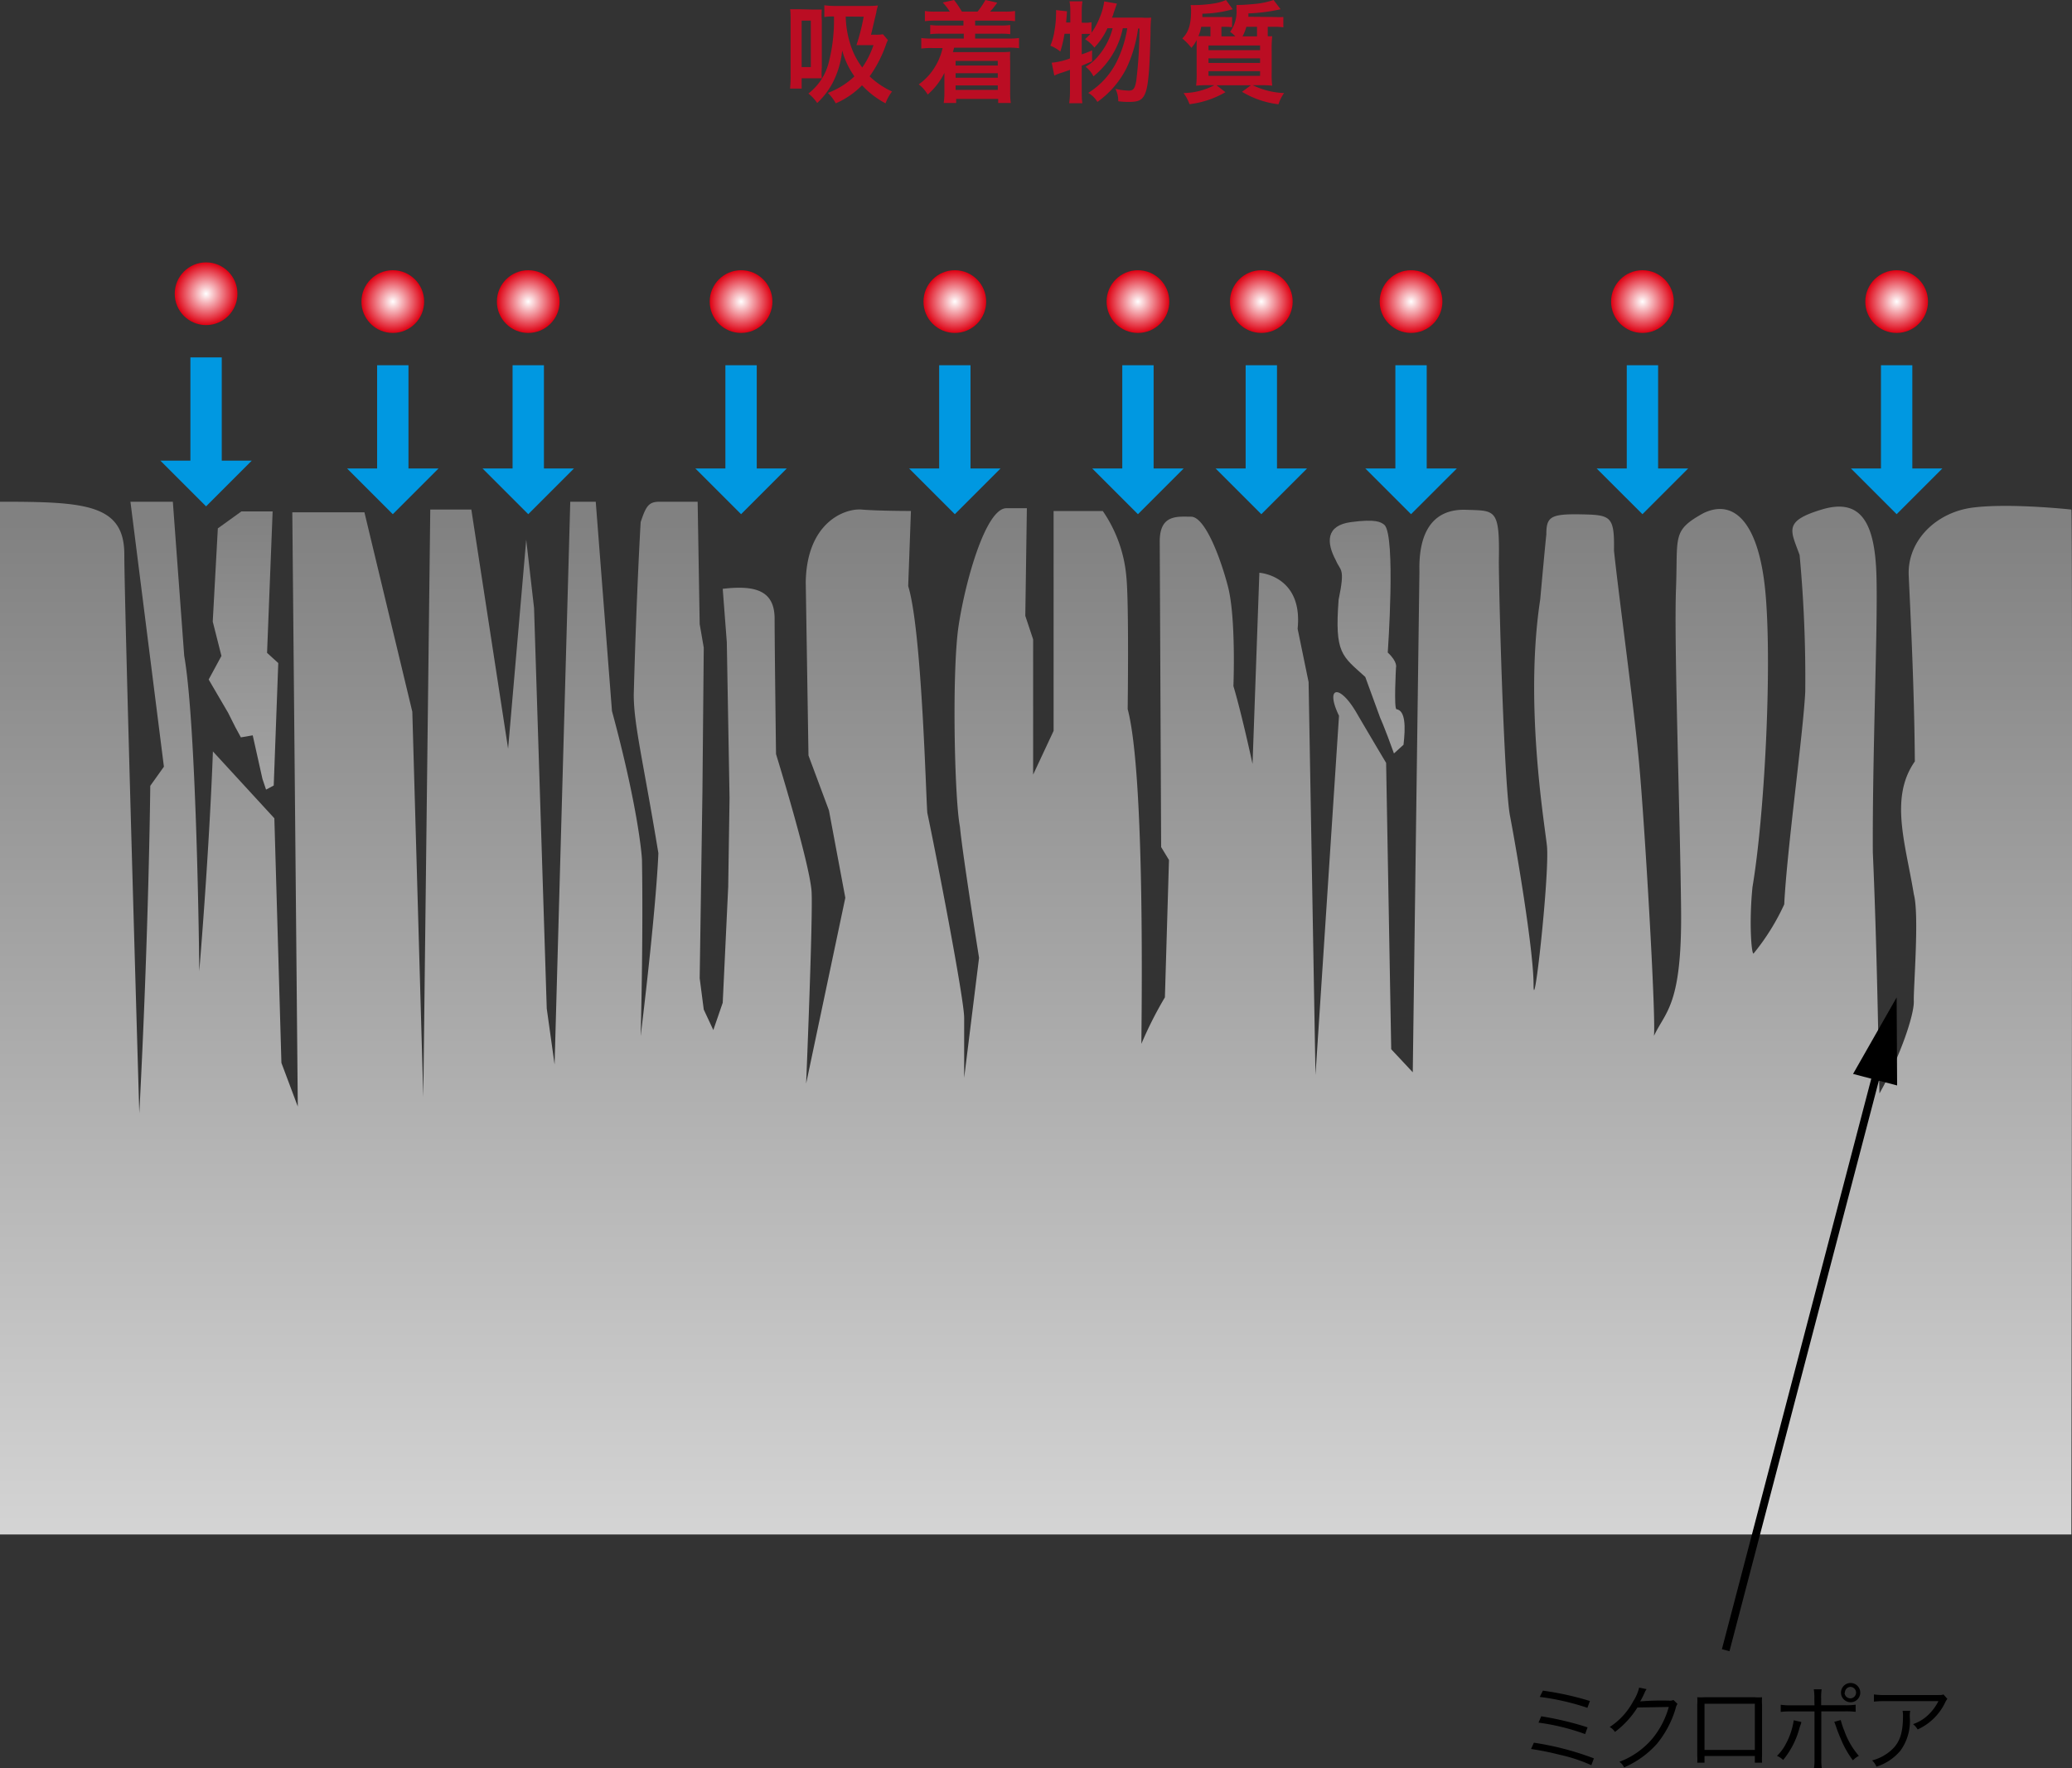
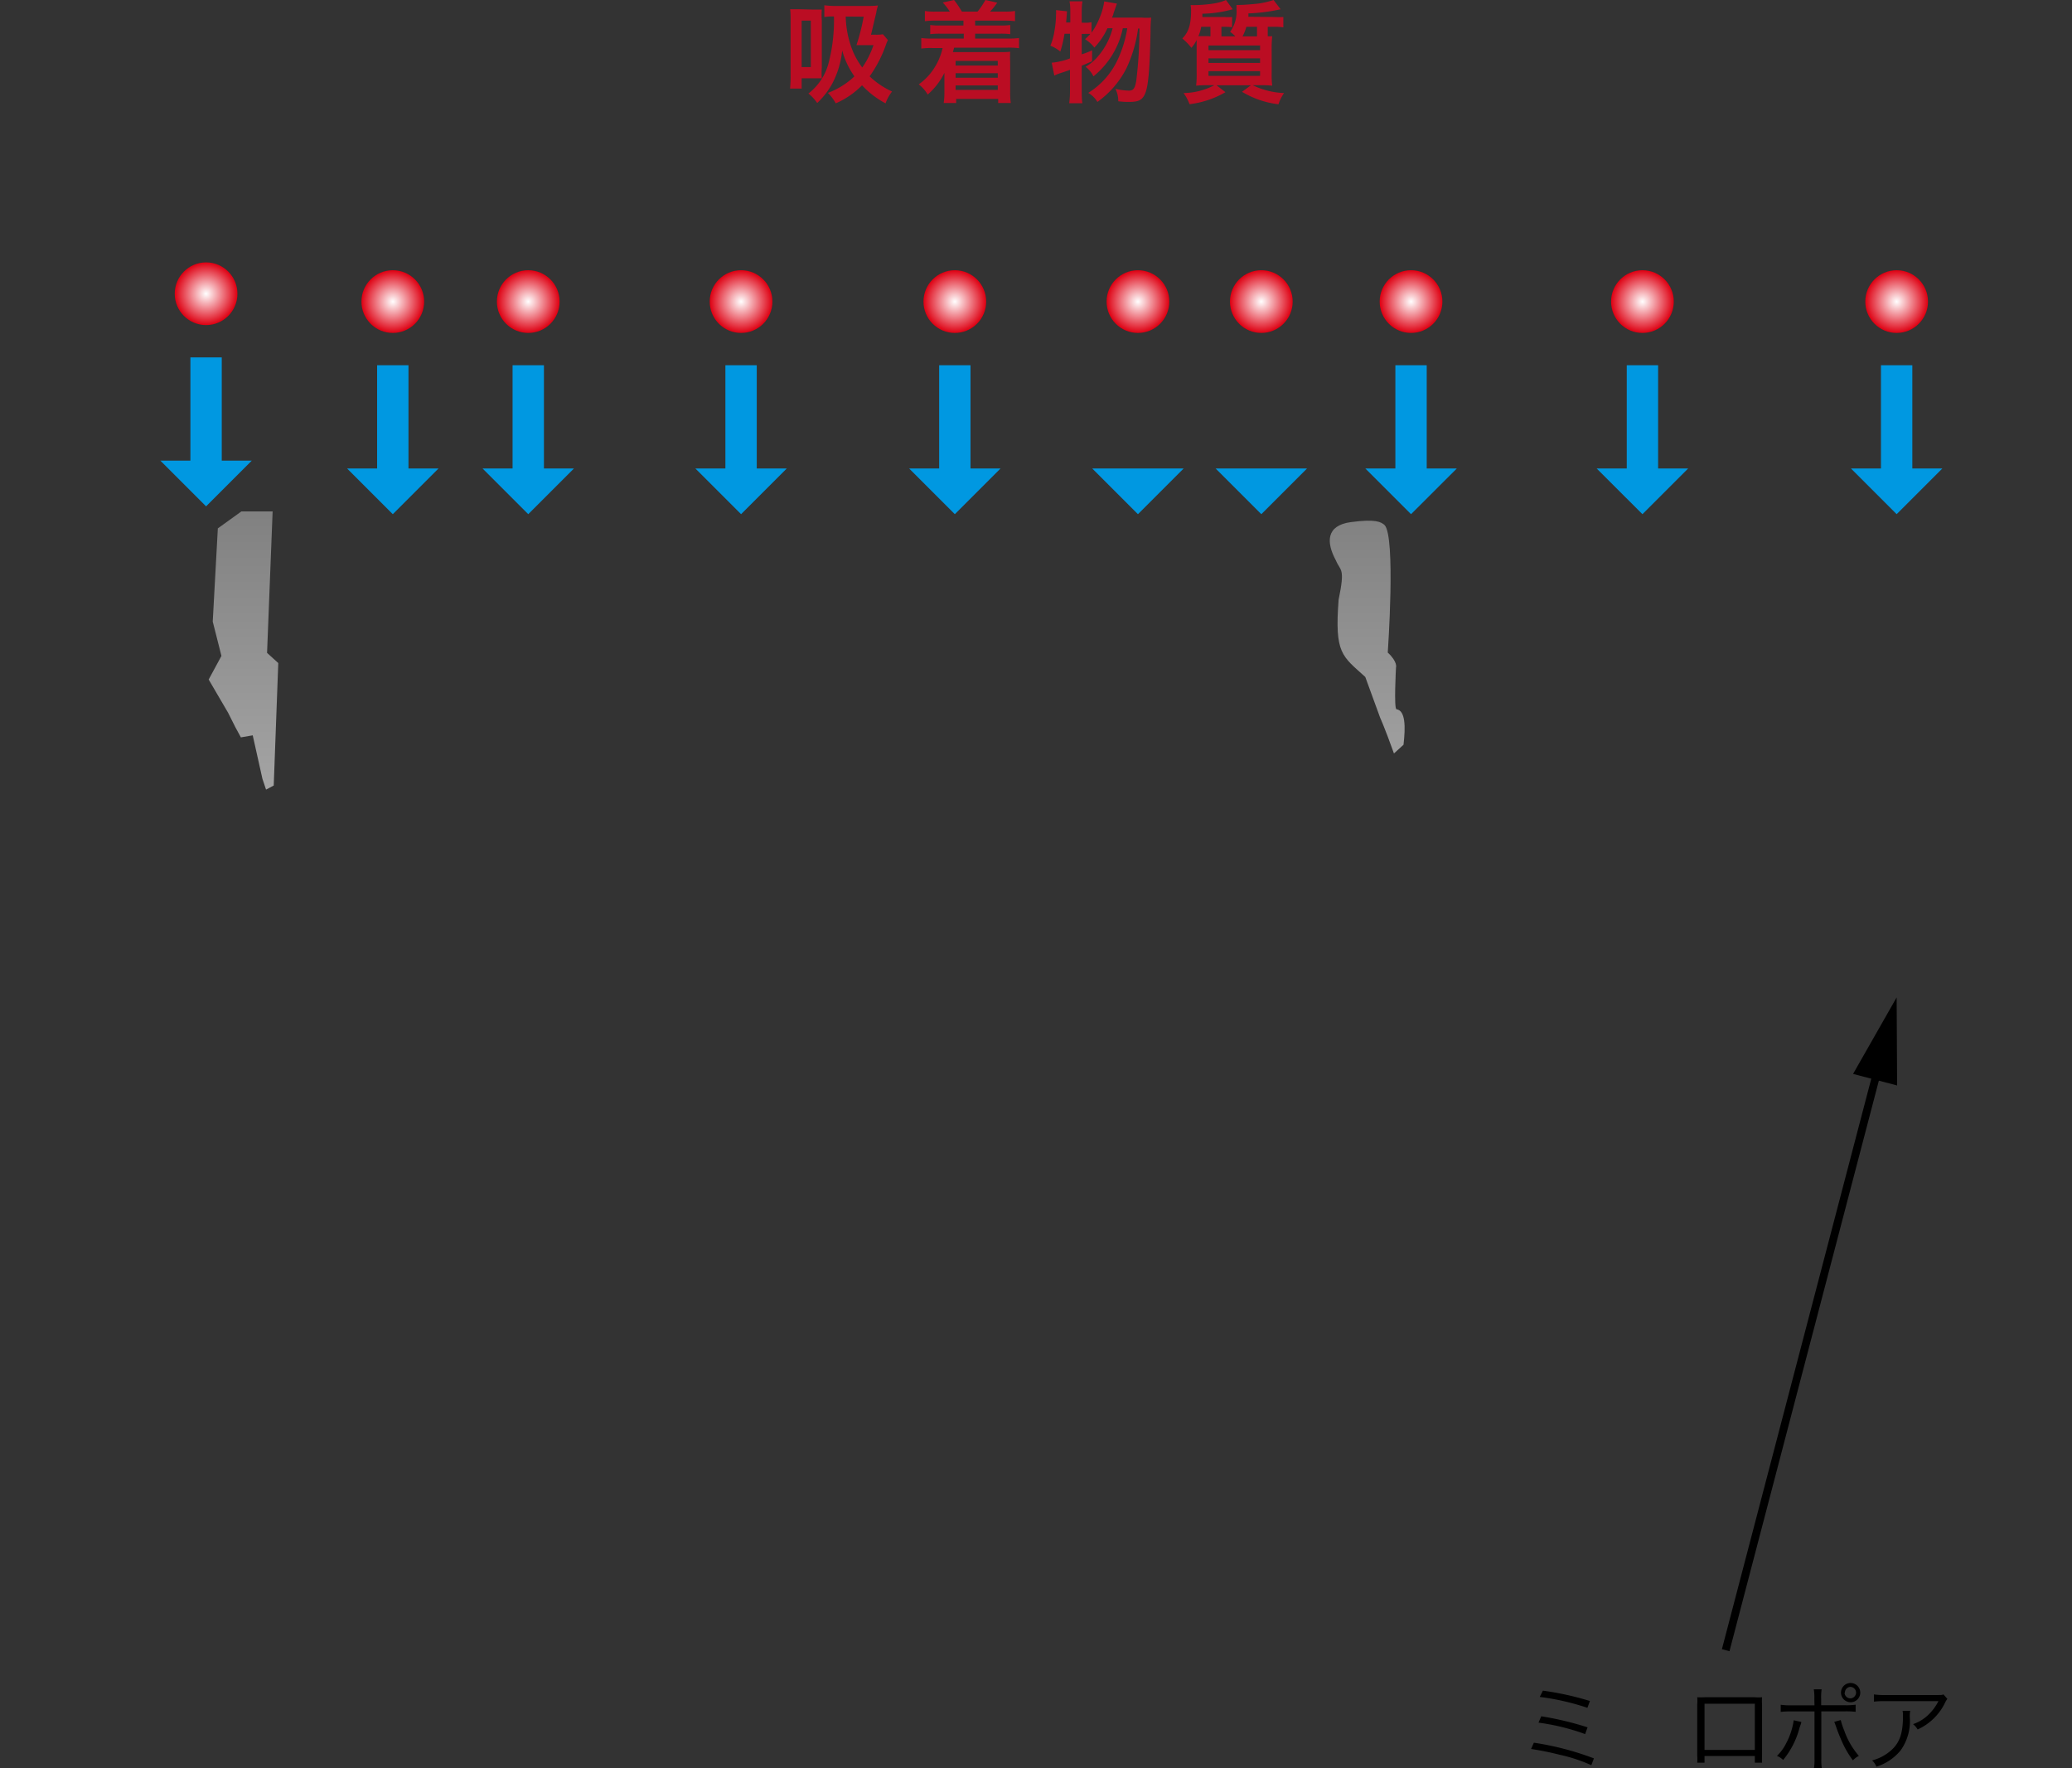
<svg xmlns="http://www.w3.org/2000/svg" xmlns:xlink="http://www.w3.org/1999/xlink" viewBox="0 0 264.33 225.54">
  <rect x="0" y="0" width="264.33" height="225.54" fill="#333333" stroke="none" />
  <defs>
    <style>.cls-1{fill:url(#名称未設定グラデーション_7);}.cls-2{fill:url(#名称未設定グラデーション_7-2);}.cls-3{fill:url(#名称未設定グラデーション_7-3);}.cls-4{fill:url(#名称未設定グラデーション_11);}.cls-17,.cls-5{fill:none;stroke-miterlimit:10;}.cls-5{stroke:#0098e1;stroke-width:4px;}.cls-6{fill:#0098e1;}.cls-7{fill:url(#名称未設定グラデーション_11-2);}.cls-8{fill:url(#名称未設定グラデーション_11-3);}.cls-9{fill:url(#名称未設定グラデーション_11-4);}.cls-10{fill:url(#名称未設定グラデーション_11-5);}.cls-11{fill:url(#名称未設定グラデーション_11-6);}.cls-12{fill:url(#名称未設定グラデーション_11-7);}.cls-13{fill:url(#名称未設定グラデーション_11-8);}.cls-14{fill:url(#名称未設定グラデーション_11-9);}.cls-15{fill:url(#名称未設定グラデーション_11-10);}.cls-16{fill:#bb0d23;}.cls-17{stroke:#000;}</style>
    <linearGradient id="名称未設定グラデーション_7" x1="132.17" y1="66.6" x2="132.17" y2="225.59" gradientUnits="userSpaceOnUse">
      <stop offset="0" stop-color="#818181" />
      <stop offset="1" stop-color="#e7e7e7" />
    </linearGradient>
    <linearGradient id="名称未設定グラデーション_7-2" x1="31.06" y1="65.66" x2="31.06" y2="168.47" xlink:href="#名称未設定グラデーション_7" />
    <linearGradient id="名称未設定グラデーション_7-3" x1="174.41" y1="65.66" x2="174.41" y2="168.47" xlink:href="#名称未設定グラデーション_7" />
    <radialGradient id="名称未設定グラデーション_11" cx="26.29" cy="37.47" r="4" gradientUnits="userSpaceOnUse">
      <stop offset="0" stop-color="#fff" />
      <stop offset="1" stop-color="#de0012" />
    </radialGradient>
    <radialGradient id="名称未設定グラデーション_11-2" cx="121.81" cy="38.47" r="4" xlink:href="#名称未設定グラデーション_11" />
    <radialGradient id="名称未設定グラデーション_11-3" cx="94.54" cy="38.47" r="4" xlink:href="#名称未設定グラデーション_11" />
    <radialGradient id="名称未設定グラデーション_11-4" cx="67.39" cy="38.47" r="4" xlink:href="#名称未設定グラデーション_11" />
    <radialGradient id="名称未設定グラデーション_11-5" cx="50.11" cy="38.47" r="4" xlink:href="#名称未設定グラデーション_11" />
    <radialGradient id="名称未設定グラデーション_11-6" cx="145.17" cy="38.47" r="4" xlink:href="#名称未設定グラデーション_11" />
    <radialGradient id="名称未設定グラデーション_11-7" cx="160.91" cy="38.47" r="4" xlink:href="#名称未設定グラデーション_11" />
    <radialGradient id="名称未設定グラデーション_11-8" cx="180.01" cy="38.47" r="4" xlink:href="#名称未設定グラデーション_11" />
    <radialGradient id="名称未設定グラデーション_11-9" cx="209.53" cy="38.47" r="4" xlink:href="#名称未設定グラデーション_11" />
    <radialGradient id="名称未設定グラデーション_11-10" cx="241.96" cy="38.47" r="4" xlink:href="#名称未設定グラデーション_11" />
  </defs>
  <g id="レイヤー_2" data-name="レイヤー 2">
    <g id="レイヤー_2-2" data-name="レイヤー 2">
      <path d="M195.68,222.3a36.79,36.79,0,0,1,7.66,2l-.33.87a20.25,20.25,0,0,0-4.07-1.34,35.69,35.69,0,0,0-3.62-.73Zm.94-3.37a39.69,39.69,0,0,1,5.91,1.41l-.31.86a28,28,0,0,0-5.95-1.46Zm.21-3.27a37.41,37.41,0,0,1,6,1.32l-.32.87a31.25,31.25,0,0,0-6.08-1.39Z" />
-       <path d="M210.06,215.47a2,2,0,0,0-.27.49,9.77,9.77,0,0,1-.55,1.07,33,33,0,0,1,3.63-.1,1.22,1.22,0,0,0,.62-.08l.51.5a1.68,1.68,0,0,0-.24.59,12.8,12.8,0,0,1-2.39,4.51,11.94,11.94,0,0,1-4.18,3,1.8,1.8,0,0,0-.6-.71,10.26,10.26,0,0,0,4.24-3,11,11,0,0,0,2.06-4l-4,.07a11.6,11.6,0,0,1-2.87,3.12,1.78,1.78,0,0,0-.67-.63,8.86,8.86,0,0,0,3-3.28,5.59,5.59,0,0,0,.76-1.75Z" />
      <path d="M217.45,224v.85h-.93a5.77,5.77,0,0,0,0-.9v-6.51a5.71,5.71,0,0,0,0-.94,7.18,7.18,0,0,0,.94,0h6.39a5.68,5.68,0,0,0,.94,0,6,6,0,0,0,0,.94v6.48a8.27,8.27,0,0,0,0,.93h-.92V224Zm6.42-6.67h-6.42v5.89h6.42Z" />
      <path d="M229.79,219.65c0,.14,0,.14-.21.71a10.68,10.68,0,0,1-2.1,4.14,2.52,2.52,0,0,0-.79-.52,5.7,5.7,0,0,0,1.14-1.54,9,9,0,0,0,1-3Zm1.67-2.94a6.2,6.2,0,0,0-.07-1.22h1a7.28,7.28,0,0,0-.06,1.25v.78h3a8.75,8.75,0,0,0,1.4-.07v.91a10.46,10.46,0,0,0-1.38-.06h-3v6a7.78,7.78,0,0,0,.06,1.27h-1a6.61,6.61,0,0,0,.07-1.26v-6h-2.93a10.37,10.37,0,0,0-1.38.06v-.91a8.62,8.62,0,0,0,1.39.07h2.92Zm3.37,2.7a9.46,9.46,0,0,0,.45,1.36,10,10,0,0,0,1.86,3.21,2.75,2.75,0,0,0-.76.57,12.13,12.13,0,0,1-1.25-2.07c-.28-.6-.64-1.47-.84-2.06-.13-.37-.2-.57-.29-.78Zm2.49-3.5a1.23,1.23,0,1,1-1.23-1.23A1.24,1.24,0,0,1,237.32,215.91Zm-2,0a.73.73,0,0,0,.73.73.73.73,0,0,0,0-1.46A.73.73,0,0,0,235.36,215.91Z" />
      <path d="M243.69,218.23a3.72,3.72,0,0,0-.05.84,6.42,6.42,0,0,1-1.18,4.22,6.57,6.57,0,0,1-3.08,2.07,2.21,2.21,0,0,0-.55-.8,5.82,5.82,0,0,0,2.2-1.1c1.27-1,1.74-2.25,1.74-4.59a3.52,3.52,0,0,0-.05-.64Zm4.74-1.52a2.29,2.29,0,0,0-.29.48,7.17,7.17,0,0,1-3.5,3.42,2.44,2.44,0,0,0-.59-.68,5.18,5.18,0,0,0,1.9-1.14,6.41,6.41,0,0,0,1.34-1.79h-6.81a11.23,11.23,0,0,0-1.42.06v-.92a8.88,8.88,0,0,0,1.43.08h6.44c.8,0,.8,0,1-.08Z" />
-       <path class="cls-1" d="M264.25,65s-7.75-.85-12.52-.26S243.3,69,243.5,73.41s.72,14.38.78,23.72c-3.26,4.64-1.17,10.52-.13,16.93.72,2.61-.06,12,0,13.65s-1.63,6.86-4.38,11.77c-.06-1.18-.26-17.52-.85-30.78-.06-13,.66-28.82.46-35.35s-1.89-9.87-6.92-8.37-4,2.68-2.88,5.82a168.58,168.58,0,0,1,.72,17.44c-.26,5.3-2.35,20.26-2.68,27.12a28.88,28.88,0,0,1-3.92,6.28c-.26.06-.59-3.92-.13-8.5,1.5-8.89,2.48-27.25,1.7-37s-4.18-12.55-8-10.66c-4,2.23-3.2,2.88-3.46,9.68-.26,7,.52,28.55.65,40.84s-2,13-3.46,16.14c.26-2.55-1.18-27.06-1.9-34.83s-2.48-20.39-3.2-27.06c.07-4.44-.39-4.57-4.25-4.64s-4.38.33-4.38,2.55c0,0-.13,1.11-.78,8.3-2,13.07.46,28,.85,31.37s-1.7,22.28-1.7,17.77-2.29-17.84-3-21.5-1.37-25.55-1.43-32.41c.13-6.86-.4-6.53-4.19-6.66s-6.07,2.28-5.94,7.84l-.85,63.91-2.75-2.94-.65-36.53s-1.57-2.62-3.79-6.41-4-3.26-2.22.4l-3,45.82L166.94,87l-1.4-6.8c.7-6.79-4.88-7.14-4.88-7.14l-.87,24.39s-1.39-6.44-2.44-9.93c0,0,.35-8.71-.7-12.72s-3-8.89-4.7-8.89-4-.34-4,3.14l.18,39,1,1.65-.52,17.52a49,49,0,0,0-3,5.93c0-2.79.52-34.16-1.75-42.7,0,0,.18-13.59-.17-16.9a17.4,17.4,0,0,0-3-8.36h-6.28V93.23l-2.61,5.58V81.56l-1-3L131,64.83h-2.61c-2.62,0-5.23,9.23-6.1,15s-.53,22,.17,25.62c.35,3.66,2.44,16.73,2.44,16.73L123,137.49v-7.66c0-2.44-3.66-21.26-4.7-26.14-.18-2.09-.7-23.35-2.44-28.93l.35-9.58s-4.18,0-6.28-.18-7,1.57-7.14,9.24l.35,22.13,2.61,7,2.09,11.15-5,23.7s.87-20.91.7-24.4S99,96.19,99,96.19s-.18-13.76-.18-17.25-2.26-4.35-6.62-3.83l.52,6.8.35,19.86-.17,11.33-.7,14.81L91,131.39l-1.22-2.61-.52-4,.35-23.7.17-18.47-.52-3L89,64H84.16c-1.39,0-1.74.52-2.43,2.61,0,0-.53,8.89-.88,22,0,3.83,1.22,8.54,3.14,20.21,0,0-.17,6.1-2.26,23.35,0,0,.34-12.2.17-22.4,0-.61-.52-6.87-3.83-19.07L76,64H72.75l-2,71.79-1-7.14L68.13,77.55l-1-8.71L64.82,95.5,60.13,65H54.89L54,139.93l-1.4-49.14L46.49,65.35h-9.2l.7,75.8-2.09-5.57L35,104.38l-7.84-8.53s-.35,11-1.74,28.05c0-1.74-.35-31.36-1.92-40.25L22.05,64H16.64l4.27,33.8-1.74,2.44S19,118.5,17.77,142c0,0-1.91-64.82-1.91-71.27S10.8,64,0,64V195.74H264.25S264.44,65,264.25,65Z" />
      <polygon class="cls-2" points="29.1 90.92 30.02 92.75 30.73 94.06 32.24 93.8 33.48 99.35 33.94 100.72 34.92 100.2 35.5 84.58 34.07 83.28 34.78 65.24 30.79 65.24 27.79 67.4 27.14 79.29 28.25 83.67 26.62 86.68 29.1 90.92" />
      <path class="cls-3" d="M170.77,76.5c-.52,6.89.43,7.15,3.4,9.85l1.91,5.23s.53,1.13,1.75,4.53L179.05,95c.26-2.26.26-4.35-.89-4.53-.36,0-.07-5.31-.07-5.31s.26-.7-1.05-1.92c0,0,1.05-14.9-.43-16.29-.44-.35-1.05-.78-4.27-.35s-3.14,2.62-1.92,4.88C171,72.9,171.64,72.32,170.77,76.5Z" />
      <circle class="cls-4" cx="26.29" cy="37.47" r="4" />
      <line class="cls-5" x1="26.29" y1="45.59" x2="26.29" y2="59.54" />
      <polygon class="cls-6" points="32.12 58.76 20.46 58.76 26.29 64.59 32.12 58.76" />
      <circle class="cls-7" cx="121.81" cy="38.47" r="4" />
      <line class="cls-5" x1="121.81" y1="46.59" x2="121.81" y2="60.54" />
      <polygon class="cls-6" points="127.64 59.76 115.98 59.76 121.81 65.59 127.64 59.76" />
      <circle class="cls-8" cx="94.54" cy="38.47" r="4" />
      <line class="cls-5" x1="94.54" y1="46.59" x2="94.54" y2="60.54" />
      <polygon class="cls-6" points="100.37 59.76 88.71 59.76 94.54 65.59 100.37 59.76" />
      <circle class="cls-9" cx="67.39" cy="38.47" r="4" />
      <line class="cls-5" x1="67.39" y1="46.59" x2="67.39" y2="60.54" />
      <polygon class="cls-6" points="73.22 59.76 61.56 59.76 67.39 65.59 73.22 59.76" />
      <circle class="cls-10" cx="50.11" cy="38.47" r="4" />
      <line class="cls-5" x1="50.11" y1="46.59" x2="50.11" y2="60.54" />
      <polygon class="cls-6" points="55.94 59.76 44.28 59.76 50.11 65.59 55.94 59.76" />
      <circle class="cls-11" cx="145.17" cy="38.47" r="4" />
-       <line class="cls-5" x1="145.17" y1="46.59" x2="145.17" y2="60.54" />
      <polygon class="cls-6" points="151 59.76 139.34 59.76 145.17 65.59 151 59.76" />
      <circle class="cls-12" cx="160.91" cy="38.47" r="4" />
-       <line class="cls-5" x1="160.91" y1="46.59" x2="160.91" y2="60.54" />
      <polygon class="cls-6" points="166.74 59.76 155.08 59.76 160.91 65.59 166.74 59.76" />
      <circle class="cls-13" cx="180.01" cy="38.47" r="4" />
      <line class="cls-5" x1="180.01" y1="46.59" x2="180.01" y2="60.54" />
      <polygon class="cls-6" points="185.85 59.76 174.18 59.76 180.01 65.59 185.85 59.76" />
      <circle class="cls-14" cx="209.53" cy="38.47" r="4" />
      <line class="cls-5" x1="209.53" y1="46.59" x2="209.53" y2="60.54" />
      <polygon class="cls-6" points="215.36 59.76 203.69 59.76 209.53 65.59 215.36 59.76" />
      <circle class="cls-15" cx="241.96" cy="38.47" r="4" />
      <line class="cls-5" x1="241.96" y1="46.59" x2="241.96" y2="60.54" />
      <polygon class="cls-6" points="247.79 59.76 236.13 59.76 241.96 65.59 247.79 59.76" />
      <path class="cls-16" d="M103.72,1.22c.47,0,.79,0,1.12,0a8.53,8.53,0,0,0,0,1.4v6a8.09,8.09,0,0,0,0,1.37c-.34,0-.59,0-.91,0h-1.66V11.3h-1.48a15,15,0,0,0,.07-1.69v-7c0-.59,0-1-.06-1.43.39,0,.69,0,1.22,0Zm-1.45,7.34h1.17V2.63h-1.17Zm11-3.45a4.6,4.6,0,0,0-.23.55,16.2,16.2,0,0,1-2.1,4.08,10.36,10.36,0,0,0,2.86,1.93,5.62,5.62,0,0,0-.83,1.51,11.26,11.26,0,0,1-3-2.3,10.45,10.45,0,0,1-3.35,2.3,6,6,0,0,0-1-1.33A10,10,0,0,0,109,9.74a10.38,10.38,0,0,1-1.56-3.3,11.52,11.52,0,0,1-1.26,4.21,9.88,9.88,0,0,1-1.93,2.49,5.23,5.23,0,0,0-1.12-1.21,7.2,7.2,0,0,0,2.56-3.83,21.65,21.65,0,0,0,.7-6,7.32,7.32,0,0,0-1.23.07V.67a11.17,11.17,0,0,0,1.62.09h3.9A10.68,10.68,0,0,0,112,.7c-.07.25-.09.32-.19.73,0,.15-.08.4-.15.73-.13.49-.21.91-.28,1.16-.13.56-.15.69-.27,1.11h.62a5,5,0,0,0,.91-.06Zm-5.38-3a12.6,12.6,0,0,0,.61,3.6A9.62,9.62,0,0,0,110,8.61a11.07,11.07,0,0,0,1.43-2.85h-2.17a26.38,26.38,0,0,0,.92-3.63Z" />
      <path class="cls-16" d="M119.39,2.63a11.13,11.13,0,0,0-1.4.07V1.4a7.61,7.61,0,0,0,1.4.08h1.78a7.73,7.73,0,0,0-.9-1.16L121.71,0a12.68,12.68,0,0,1,1,1.48h2a10,10,0,0,0,1-1.48l1.51.34a9.31,9.31,0,0,1-.91,1.14h1.76a7.79,7.79,0,0,0,1.42-.08V2.7a11.16,11.16,0,0,0-1.42-.07H124.4v.62h3.15a8.66,8.66,0,0,0,1.33-.06V4.36a9,9,0,0,0-1.33-.06H124.4v.62h4.2A10.08,10.08,0,0,0,130,4.85v1.3a9.41,9.41,0,0,0-1.42-.07h-6.86c-.06.24-.11.41-.16.57h6c.46,0,.87,0,1.31-.05a12.63,12.63,0,0,0,0,1.33v3.78a8.43,8.43,0,0,0,.08,1.43h-1.61v-.52h-5.36v.52h-1.59a9.06,9.06,0,0,0,.09-1.37V10.3c0-.27,0-.79,0-1a8.87,8.87,0,0,1-2.13,2.76,4.88,4.88,0,0,0-1.14-1.3,7.39,7.39,0,0,0,1.92-2,7.86,7.86,0,0,0,1.12-2.63h-1.3a8.89,8.89,0,0,0-1.42.07V4.85a9.89,9.89,0,0,0,1.42.07h4V4.3H120a9,9,0,0,0-1.33.06V3.19a8.66,8.66,0,0,0,1.33.06h2.91V2.63Zm2.52,5.14v.59h5.38V7.77Zm0,1.57v.58h5.38V9.34Zm0,1.56v.57h5.38V10.9Z" />
      <path class="cls-16" d="M145.7,2.25a7.85,7.85,0,0,0,1.16,0A14.53,14.53,0,0,0,146.78,4c-.1,4.77-.28,6.88-.66,7.85S145.2,13,144,13c-.3,0-.65,0-1.34-.08a3.52,3.52,0,0,0-.36-1.59,8,8,0,0,0,1.73.23c.56,0,.77-.3.93-1.29a53.5,53.5,0,0,0,.4-6.63h-.17a17.21,17.21,0,0,1-1.49,5.07A11.82,11.82,0,0,1,140,13a3.23,3.23,0,0,0-1.17-1.15,9.89,9.89,0,0,0,3.64-4,14.94,14.94,0,0,0,1.34-4.25h-.57a10.62,10.62,0,0,1-3.75,6.14,3.32,3.32,0,0,0-1-1.22,6.05,6.05,0,0,0,1.65-1.41,8.86,8.86,0,0,0,1.8-3.51h-.66a8.86,8.86,0,0,1-1.67,2.47A4.4,4.4,0,0,0,138.42,5a7,7,0,0,0,.67-.67,6.44,6.44,0,0,0-.78,0H138V6.93a10.19,10.19,0,0,0,1.32-.51v1.4L138,8.38v3.18c0,.58,0,1.07.08,1.61H136.4a11.2,11.2,0,0,0,.1-1.61V8.91c-.58.21-1,.35-1.26.43a5.62,5.62,0,0,0-.74.3L134.17,8a8.65,8.65,0,0,0,2.33-.55V4.31h-.7a16.47,16.47,0,0,1-.53,2.27A4.62,4.62,0,0,0,134,5.83a7.85,7.85,0,0,0,.53-1.95,12.19,12.19,0,0,0,.19-2,4.16,4.16,0,0,0,0-.59l1.4.15c-.06.84-.07.91-.11,1.43h.53V1.32a6,6,0,0,0-.1-1.15h1.65A7.68,7.68,0,0,0,138,1.32V2.9h.34a3.61,3.61,0,0,0,.91-.07V4.17a8.69,8.69,0,0,0,1-1.83,8.39,8.39,0,0,0,.62-2.16l1.62.28c-.11.3-.11.3-.45,1.28,0,.12-.09.28-.18.51Z" />
      <path class="cls-16" d="M162.64,2.17a8.61,8.61,0,0,0,1.08,0V3.49a5.77,5.77,0,0,0-1.06-.07h-.93v1.2a4.48,4.48,0,0,0,.57,0,15.5,15.5,0,0,0-.07,1.89V9.33a11.47,11.47,0,0,0,.07,1.6,11.88,11.88,0,0,0-1.49-.06h-1a10,10,0,0,0,4,1,5.24,5.24,0,0,0-.71,1.43,11.57,11.57,0,0,1-4.65-1.59l1.13-.83h-4.38l1.13.88a11.88,11.88,0,0,1-4.58,1.53,5.49,5.49,0,0,0-.76-1.42,8.72,8.72,0,0,0,3.93-1h-.82a12.63,12.63,0,0,0-1.51.06,12,12,0,0,0,.07-1.66V6.46c0-.67,0-.87,0-1.36a4.27,4.27,0,0,1-.67,1,7.29,7.29,0,0,0-1.16-1.19c.81-.82,1.12-1.79,1.12-3.61a5.24,5.24,0,0,0-.06-.65h.24a2,2,0,0,0,.28,0A16.62,16.62,0,0,0,155,.42a5.91,5.91,0,0,0,1.4-.42l.86,1.18a15.22,15.22,0,0,1-3.87.57c0,.21,0,.27,0,.42h2.79a7.1,7.1,0,0,0,1,0V3.47a7.49,7.49,0,0,0-1-.05h-.36V4.64h1.78a5,5,0,0,0-.67-.58,4.38,4.38,0,0,0,.81-2.93,4.38,4.38,0,0,0,0-.5,2.68,2.68,0,0,0,.43,0c.46,0,1.75-.1,2.3-.17a10.41,10.41,0,0,0,2-.46l.9,1.18a22.43,22.43,0,0,1-4.11.53,3.55,3.55,0,0,1,0,.43Zm-8.22,2.47V3.42h-1.18a4.87,4.87,0,0,1-.36,1.19c.46,0,.7,0,1.2,0Zm-.25,1.76h6.58V5.8h-6.58Zm0,1.63h6.58V7.44h-6.58Zm0,1.65h6.58v-.6h-6.58ZM159,3.42a5.36,5.36,0,0,1-.49,1.22h1.85V3.42Z" />
      <line class="cls-17" x1="239.71" y1="135.8" x2="220.15" y2="210.5" />
      <polygon points="236.4 136.99 241.96 127.23 242.02 138.46 236.4 136.99" />
    </g>
  </g>
</svg>